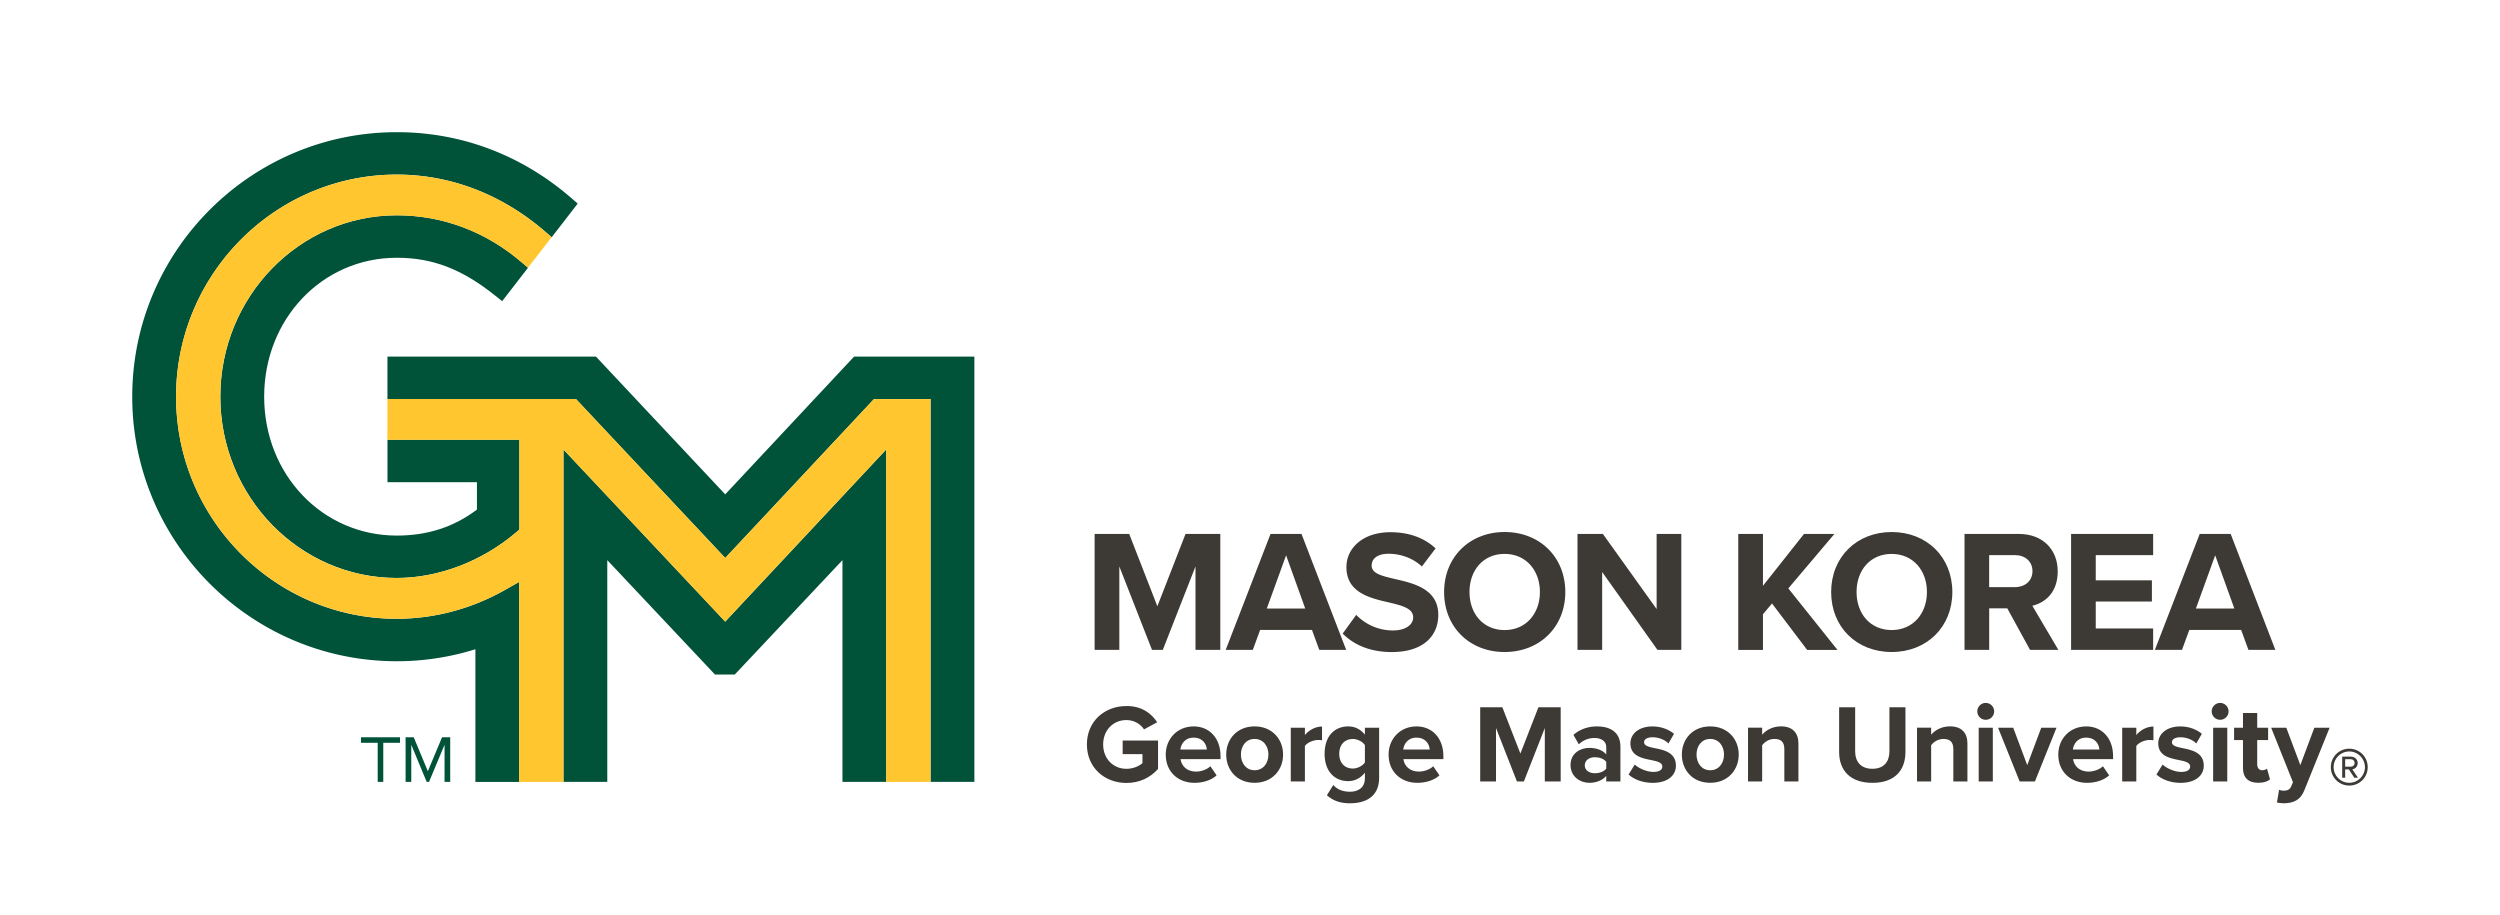
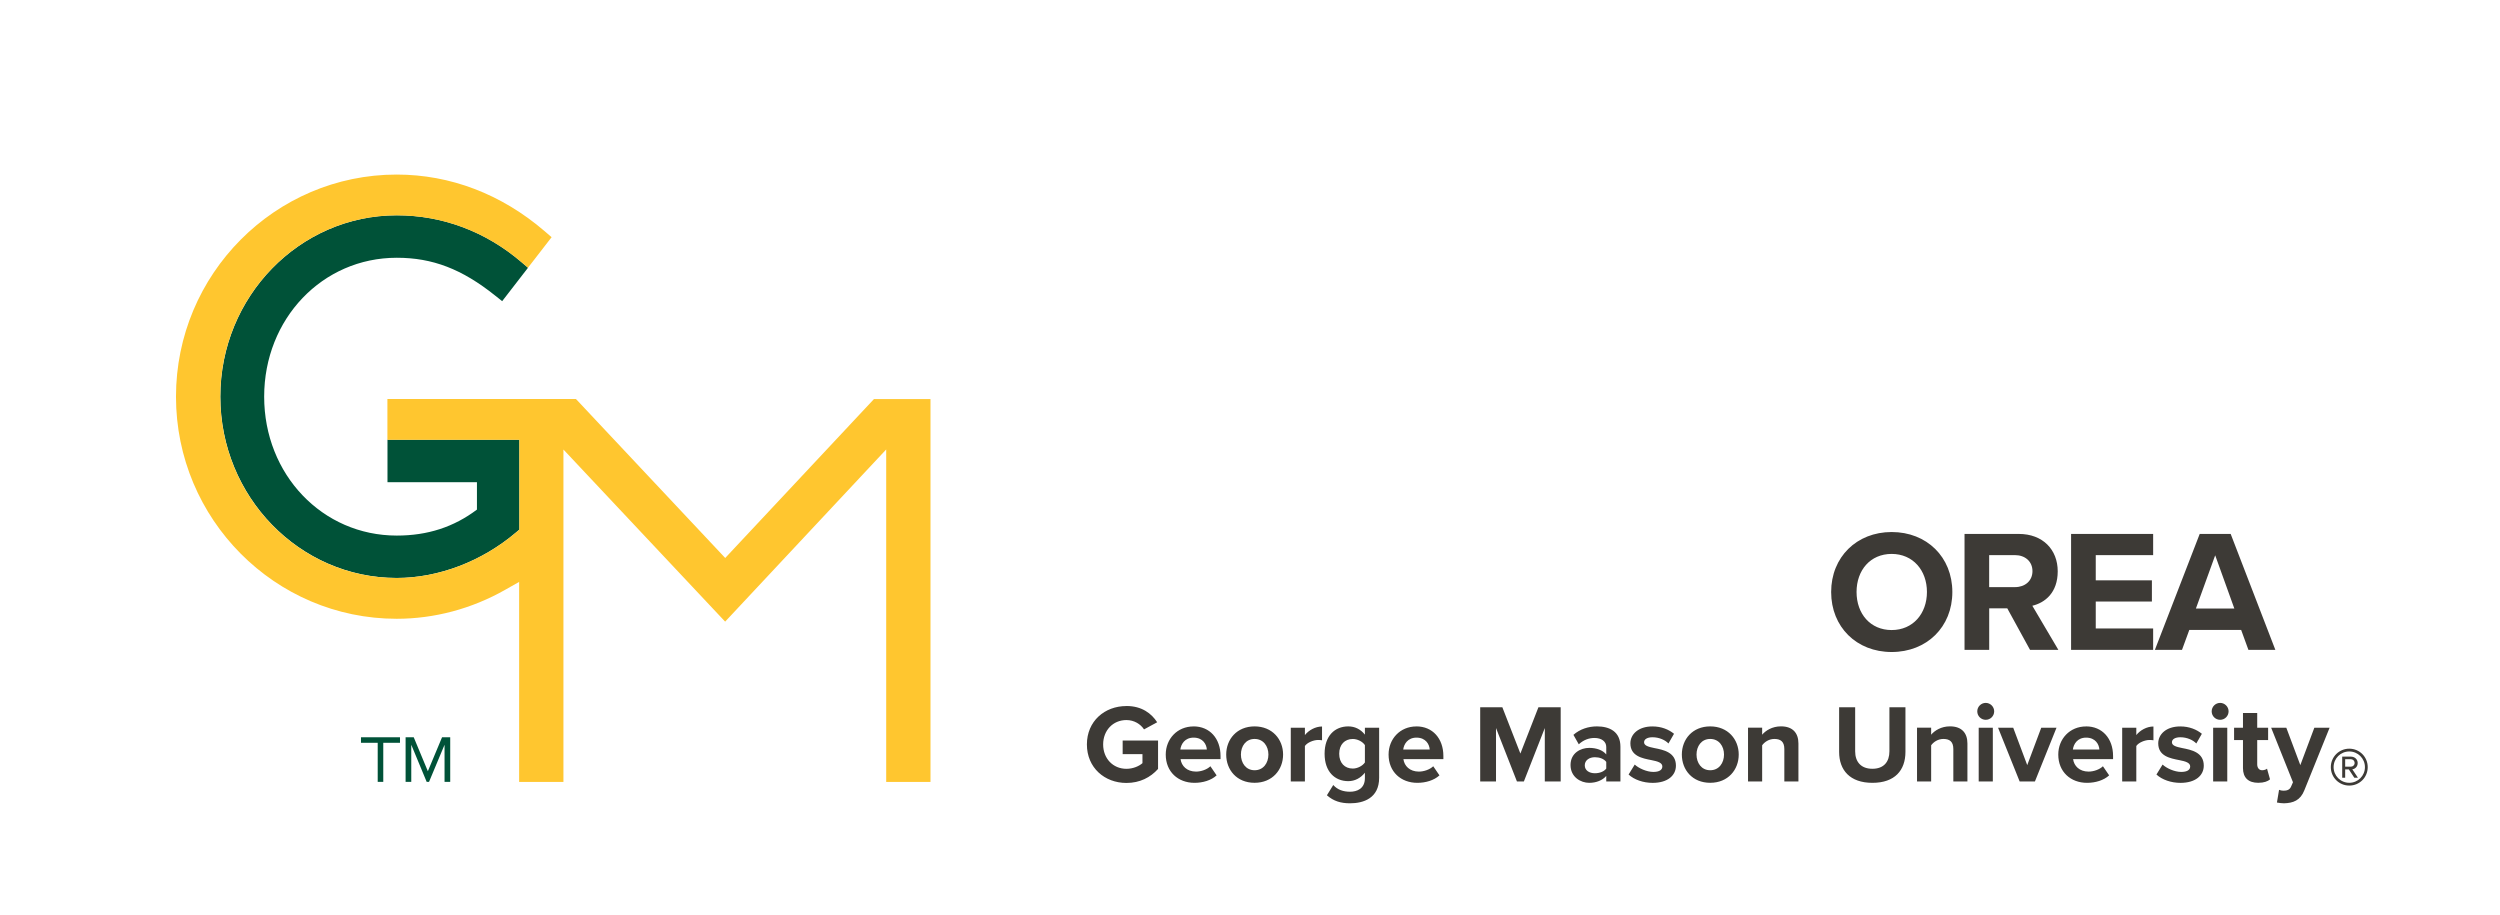
<svg xmlns="http://www.w3.org/2000/svg" id="logos" viewBox="0 0 683 249.94">
  <defs>
    <style>.cls-1,.cls-2{fill:#005238;stroke-width:0}.cls-2{fill:#3d3a36}</style>
  </defs>
  <g>
    <path d="M307.75 192.88c4.2 0 6.84 2.04 8.39 4.44l-3.59 1.95c-.94-1.43-2.68-2.55-4.81-2.55-3.68 0-6.36 2.83-6.36 6.66s2.68 6.66 6.36 6.66c1.86 0 3.5-.76 4.38-1.55v-2.46h-5.41v-3.71h9.67v7.75c-2.07 2.31-4.96 3.83-8.64 3.83-5.93 0-10.8-4.14-10.8-10.52s4.87-10.49 10.8-10.49ZM326.09 198.45c4.38 0 7.36 3.28 7.36 8.09v.85h-10.92c.24 1.86 1.73 3.41 4.23 3.41 1.37 0 2.98-.55 3.92-1.46l1.7 2.49c-1.49 1.37-3.77 2.04-6.05 2.04-4.47 0-7.85-3.01-7.85-7.72 0-4.26 3.13-7.69 7.6-7.69Zm-3.62 6.32h7.24c-.09-1.4-1.06-3.25-3.62-3.25-2.4 0-3.44 1.79-3.62 3.25ZM335 206.14c0-4.17 2.92-7.69 7.75-7.69s7.79 3.53 7.79 7.69-2.92 7.72-7.79 7.72-7.75-3.53-7.75-7.72Zm11.53 0c0-2.28-1.37-4.26-3.77-4.26s-3.74 1.98-3.74 4.26 1.34 4.29 3.74 4.29 3.77-1.98 3.77-4.29ZM352.64 213.5v-14.69h3.86v2.01c1.03-1.31 2.86-2.34 4.68-2.34v3.77c-.27-.06-.64-.09-1.06-.09-1.28 0-2.98.7-3.62 1.64v9.7h-3.86ZM364.26 214.48c1.19 1.31 2.74 1.82 4.59 1.82s4.04-.82 4.04-3.71v-1.49c-1.16 1.46-2.74 2.31-4.53 2.31-3.68 0-6.48-2.58-6.48-7.48s2.77-7.48 6.48-7.48c1.76 0 3.35.76 4.53 2.25v-1.89h3.89v13.69c0 5.59-4.32 6.96-7.94 6.96-2.52 0-4.5-.58-6.33-2.19l1.73-2.8Zm8.63-10.92c-.64-.97-2.04-1.67-3.31-1.67-2.19 0-3.71 1.52-3.71 4.04s1.52 4.04 3.71 4.04c1.28 0 2.68-.73 3.31-1.67v-4.74ZM386.97 198.45c4.38 0 7.36 3.28 7.36 8.09v.85h-10.92c.24 1.86 1.73 3.41 4.23 3.41 1.37 0 2.98-.55 3.92-1.46l1.7 2.49c-1.49 1.37-3.77 2.04-6.05 2.04-4.47 0-7.85-3.01-7.85-7.72 0-4.26 3.13-7.69 7.6-7.69Zm-3.61 6.32h7.24c-.09-1.4-1.06-3.25-3.62-3.25-2.4 0-3.44 1.79-3.62 3.25ZM422.04 213.5v-14.6l-5.72 14.6h-1.89l-5.72-14.6v14.6h-4.32v-20.28h6.05l4.93 12.65 4.93-12.65h6.08v20.28h-4.35ZM438.83 213.5v-1.52c-1 1.19-2.74 1.89-4.65 1.89-2.34 0-5.11-1.58-5.11-4.87s2.77-4.68 5.11-4.68c1.95 0 3.68.61 4.65 1.79v-2.04c0-1.49-1.28-2.46-3.22-2.46-1.58 0-3.04.58-4.29 1.73l-1.46-2.58c1.79-1.58 4.11-2.31 6.42-2.31 3.35 0 6.42 1.34 6.42 5.56v9.49h-3.86Zm0-5.35c-.64-.85-1.85-1.28-3.1-1.28-1.52 0-2.77.82-2.77 2.22s1.25 2.16 2.77 2.16c1.25 0 2.46-.43 3.1-1.28v-1.82ZM446.61 208.88c1.06 1 3.25 2.01 5.08 2.01 1.67 0 2.46-.58 2.46-1.49 0-1.03-1.28-1.4-2.95-1.73-2.52-.49-5.78-1.09-5.78-4.59 0-2.46 2.16-4.62 6.02-4.62 2.49 0 4.47.85 5.9 2.01l-1.52 2.65c-.88-.94-2.55-1.7-4.35-1.7-1.4 0-2.31.52-2.31 1.37 0 .91 1.16 1.25 2.8 1.58 2.52.49 5.9 1.16 5.9 4.8 0 2.71-2.28 4.71-6.36 4.71-2.55 0-5.02-.85-6.57-2.28l1.67-2.71ZM459.48 206.14c0-4.17 2.92-7.69 7.75-7.69s7.79 3.53 7.79 7.69-2.92 7.72-7.79 7.72-7.75-3.53-7.75-7.72Zm11.52 0c0-2.28-1.37-4.26-3.77-4.26s-3.74 1.98-3.74 4.26 1.34 4.29 3.74 4.29 3.77-1.98 3.77-4.29ZM487.48 213.5v-8.88c0-2.04-1.06-2.74-2.71-2.74-1.52 0-2.71.85-3.35 1.73v9.88h-3.86V198.8h3.86v1.92c.94-1.12 2.74-2.28 5.14-2.28 3.22 0 4.77 1.82 4.77 4.68v10.37h-3.86ZM502.45 193.22h4.38v12.04c0 2.83 1.55 4.77 4.71 4.77s4.65-1.95 4.65-4.77v-12.04h4.38v12.17c0 5.05-2.89 8.48-9.03 8.48s-9.09-3.47-9.09-8.45v-12.2ZM533.65 213.5v-8.88c0-2.04-1.06-2.74-2.71-2.74-1.52 0-2.71.85-3.35 1.73v9.88h-3.86V198.8h3.86v1.92c.94-1.12 2.74-2.28 5.14-2.28 3.22 0 4.77 1.82 4.77 4.68v10.37h-3.86ZM540.19 194.34c0-1.28 1.06-2.31 2.31-2.31s2.31 1.03 2.31 2.31-1.03 2.31-2.31 2.31-2.31-1.03-2.31-2.31Zm.39 19.16v-14.69h3.86v14.69h-3.86ZM551.77 213.5l-5.9-14.69h4.14l3.83 10.22 3.83-10.22h4.17l-5.9 14.69h-4.17ZM569.93 198.45c4.38 0 7.36 3.28 7.36 8.09v.85h-10.92c.24 1.86 1.73 3.41 4.23 3.41 1.37 0 2.98-.55 3.92-1.46l1.7 2.49c-1.49 1.37-3.77 2.04-6.05 2.04-4.47 0-7.85-3.01-7.85-7.72 0-4.26 3.13-7.69 7.6-7.69Zm-3.62 6.32h7.24c-.09-1.4-1.06-3.25-3.62-3.25-2.4 0-3.44 1.79-3.62 3.25ZM579.78 213.5v-14.69h3.86v2.01c1.03-1.31 2.86-2.34 4.68-2.34v3.77c-.27-.06-.64-.09-1.06-.09-1.28 0-2.98.7-3.62 1.64v9.7h-3.86ZM590.82 208.88c1.06 1 3.25 2.01 5.08 2.01 1.67 0 2.46-.58 2.46-1.49 0-1.03-1.28-1.4-2.95-1.73-2.52-.49-5.78-1.09-5.78-4.59 0-2.46 2.16-4.62 6.02-4.62 2.49 0 4.47.85 5.9 2.01l-1.52 2.65c-.88-.94-2.55-1.7-4.35-1.7-1.4 0-2.31.52-2.31 1.37 0 .91 1.16 1.25 2.8 1.58 2.52.49 5.9 1.16 5.9 4.8 0 2.71-2.28 4.71-6.36 4.71-2.55 0-5.02-.85-6.57-2.28l1.67-2.71ZM604.23 194.34c0-1.28 1.06-2.31 2.31-2.31s2.31 1.03 2.31 2.31-1.03 2.31-2.31 2.31-2.31-1.03-2.31-2.31Zm.4 19.16v-14.69h3.86v14.69h-3.86ZM612.78 209.85v-7.66h-2.43v-3.38h2.43v-4.01h3.89v4.01h2.98v3.38h-2.98v6.63c0 .91.49 1.61 1.34 1.61.58 0 1.12-.21 1.34-.43l.82 2.92c-.58.52-1.61.94-3.22.94-2.71 0-4.17-1.4-4.17-4.01ZM622.63 215.78c.33.15.85.24 1.22.24 1 0 1.67-.27 2.04-1.06l.55-1.25-5.96-14.9h4.14l3.83 10.22 3.83-10.22h4.17l-6.9 17.09c-1.09 2.77-3.04 3.5-5.57 3.56-.46 0-1.43-.09-1.92-.21l.58-3.47ZM636.78 209.58c0-2.8 2.26-5.04 5.04-5.04s5.04 2.23 5.04 5.04-2.23 5.04-5.04 5.04-5.04-2.26-5.04-5.04Zm.76 0c0 2.35 1.9 4.28 4.28 4.28s4.28-1.92 4.28-4.28-1.92-4.28-4.28-4.28-4.28 1.9-4.28 4.28Zm5.66 2.9-1.5-2.28h-1v2.28h-.81v-5.77h2.35c1.02 0 1.88.69 1.88 1.76 0 1.28-1.14 1.71-1.47 1.71l1.54 2.3h-1Zm-2.5-5.06v2.04h1.54c.55 0 1.04-.4 1.04-1 0-.64-.5-1.05-1.04-1.05h-1.54Z" class="cls-2" />
  </g>
  <g>
    <g>
-       <path d="M153.94 122.8v90.81h11.97v-60.58l29.43 31.26h5.39l29.43-31.26v60.58h11.97v-90.83l-44 47.04-44.19-47.02z" class="cls-1" />
-       <path d="m233.34 97.42-35.21 37.64-35.32-37.64h-56.96v11.59h51.5l40.78 43.43 40.65-43.43h15.45v104.6h11.97V97.42h-32.86z" class="cls-1" />
-       <path d="M108.4 169.06c-33.25 0-60.3-27.22-60.3-60.68S75.15 47.7 108.4 47.7c14.63 0 28.59 5.34 40.37 15.43l1.95 1.68 7.11-9.19-1.73-1.5c-13.58-11.78-30.07-18.01-47.7-18.01-39.85 0-72.27 32.42-72.27 72.27s32.42 72.27 72.27 72.27a71.6 71.6 0 0 0 21.48-3.28v36.25h11.97v-54.65l-3.81 2.16c-9.11 5.18-19.37 7.92-29.64 7.92Z" class="cls-1" />
      <path d="M105.85 131.74h24.45v7.48c-6.33 4.78-13.51 7.1-21.9 7.1-20.32 0-36.23-16.67-36.23-37.95s15.91-37.95 36.23-37.95c9.78 0 17.82 3.09 26.87 10.33l1.92 1.53 7.07-9.14-1.73-1.48c-9.8-8.4-21.6-12.84-34.13-12.84-26.58 0-48.2 22.22-48.2 49.54s21.62 49.54 48.2 49.54c11.42 0 23.3-4.54 32.6-12.45l.9-.76v-24.55h-36.04v11.59Z" class="cls-1" />
    </g>
    <path fill="#ffc62f" stroke-width="0" d="m238.78 109.01-40.65 43.43-40.78-43.43h-51.51v11.14h36.04v24.55l-.9.76c-9.3 7.91-21.18 12.45-32.6 12.45-26.58 0-48.2-22.22-48.2-49.54s21.62-49.54 48.2-49.54c12.53 0 24.33 4.44 34.13 12.84l1.73 1.48 6.46-8.35-1.95-1.68c-11.78-10.1-25.74-15.43-40.37-15.43-33.25 0-60.3 27.22-60.3 60.68s27.05 60.68 60.3 60.68c10.28 0 20.53-2.74 29.64-7.92l3.81-2.16v54.65h12.1v-90.81l44.18 47.02 44-47.04v90.83h12.1v-104.6h-15.45Z" />
    <path d="M98.62 202.94h4.57v10.67h1.52v-10.67h4.57v-1.52H98.62v1.52zM116.89 210.7l-3.86-9.28h-2.22v12.19h1.55v-10.14l4.21 10.14h.64l4.24-10.14v10.14H123v-12.19h-2.23l-3.88 9.28z" class="cls-1" />
  </g>
  <g>
-     <path d="M326.61 177.55v-22.8l-8.93 22.8h-2.95l-8.93-22.8v22.8h-6.75v-31.68h9.45l7.69 19.76 7.7-19.76h9.5v31.68h-6.79ZM360.43 177.55l-2-5.46h-14.16l-2 5.46h-7.41l12.25-31.68h8.46l12.21 31.68h-7.36Zm-9.07-25.84-5.27 14.54h10.5l-5.23-14.54ZM370.5 167.96a13.88 13.88 0 0 0 10.07 4.28c3.71 0 5.51-1.76 5.51-3.56 0-2.38-2.76-3.18-6.41-4.04-5.18-1.19-11.83-2.61-11.83-9.69 0-5.27 4.56-9.55 12.02-9.55 5.04 0 9.22 1.52 12.35 4.42l-3.75 4.94c-2.56-2.38-5.99-3.47-9.07-3.47s-4.65 1.33-4.65 3.23c0 2.14 2.66 2.8 6.32 3.66 5.23 1.19 11.88 2.75 11.88 9.79 0 5.79-4.13 10.17-12.68 10.17-6.08 0-10.45-2.04-13.44-5.04l3.71-5.13ZM411.06 145.35c9.6 0 16.58 6.84 16.58 16.39s-6.98 16.39-16.58 16.39-16.53-6.84-16.53-16.39 6.98-16.39 16.53-16.39Zm0 5.98c-5.84 0-9.59 4.46-9.59 10.4s3.75 10.4 9.59 10.4 9.64-4.51 9.64-10.4-3.8-10.4-9.64-10.4ZM452.82 177.55l-15.11-21.28v21.28h-6.74v-31.68h6.94l14.68 20.52v-20.52h6.74v31.68h-6.51ZM493.71 177.55l-9.6-12.68-2.47 2.95v9.74h-6.75v-31.68h6.75v14.16l11.21-14.16h8.31l-12.59 14.87 13.44 16.82h-8.31Z" class="cls-2" />
    <path d="M516.8 145.35c9.6 0 16.58 6.84 16.58 16.39s-6.98 16.39-16.58 16.39-16.53-6.84-16.53-16.39 6.98-16.39 16.53-16.39Zm0 5.98c-5.84 0-9.59 4.46-9.59 10.4s3.75 10.4 9.59 10.4 9.64-4.51 9.64-10.4-3.8-10.4-9.64-10.4ZM554.61 177.55l-6.22-11.35h-4.94v11.35h-6.74v-31.68h14.82c6.6 0 10.64 4.32 10.64 10.21s-3.52 8.6-6.94 9.41l7.12 12.06h-7.74Zm-4.09-25.89h-7.08v8.74h7.08c2.71 0 4.75-1.71 4.75-4.37s-2.04-4.37-4.75-4.37ZM565.82 177.55v-31.68h22.42v5.79h-15.68v6.89h15.34v5.79h-15.34v7.36h15.68v5.84h-22.42ZM614.27 177.55l-1.99-5.46h-14.16l-2 5.46h-7.41l12.25-31.68h8.46l12.21 31.68h-7.36Zm-9.08-25.84-5.27 14.54h10.5l-5.23-14.54Z" class="cls-2" />
  </g>
</svg>